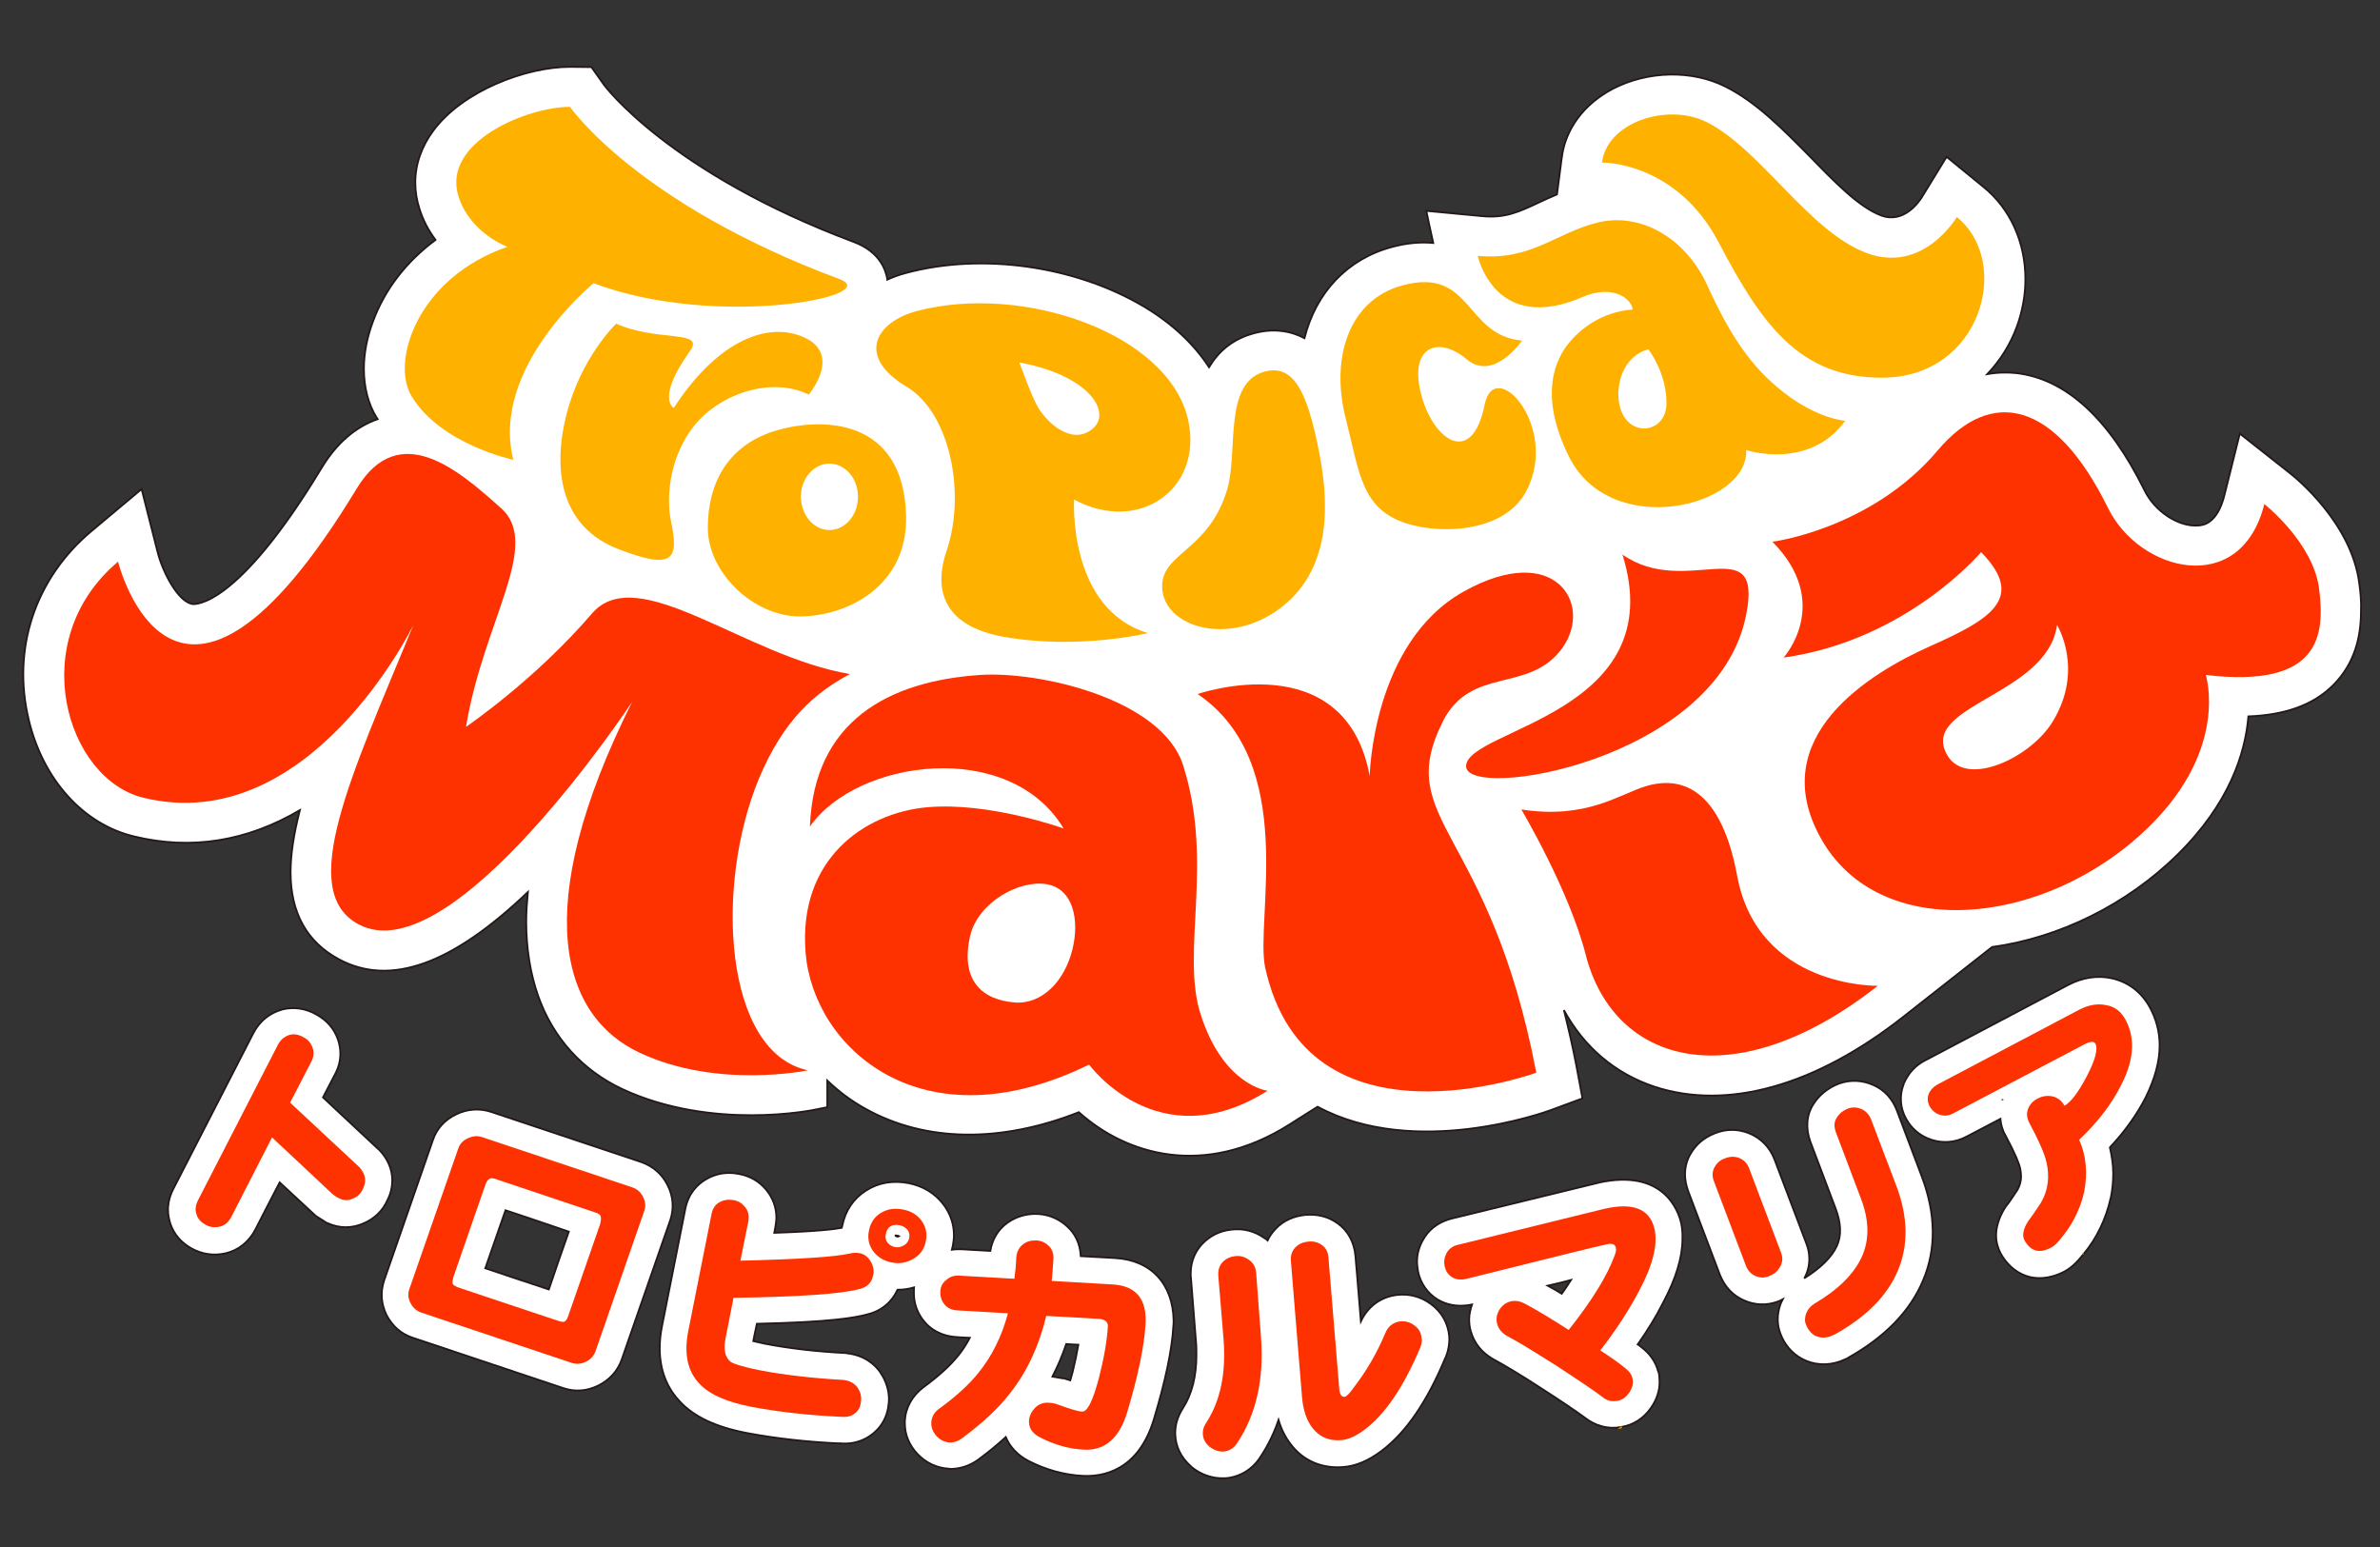
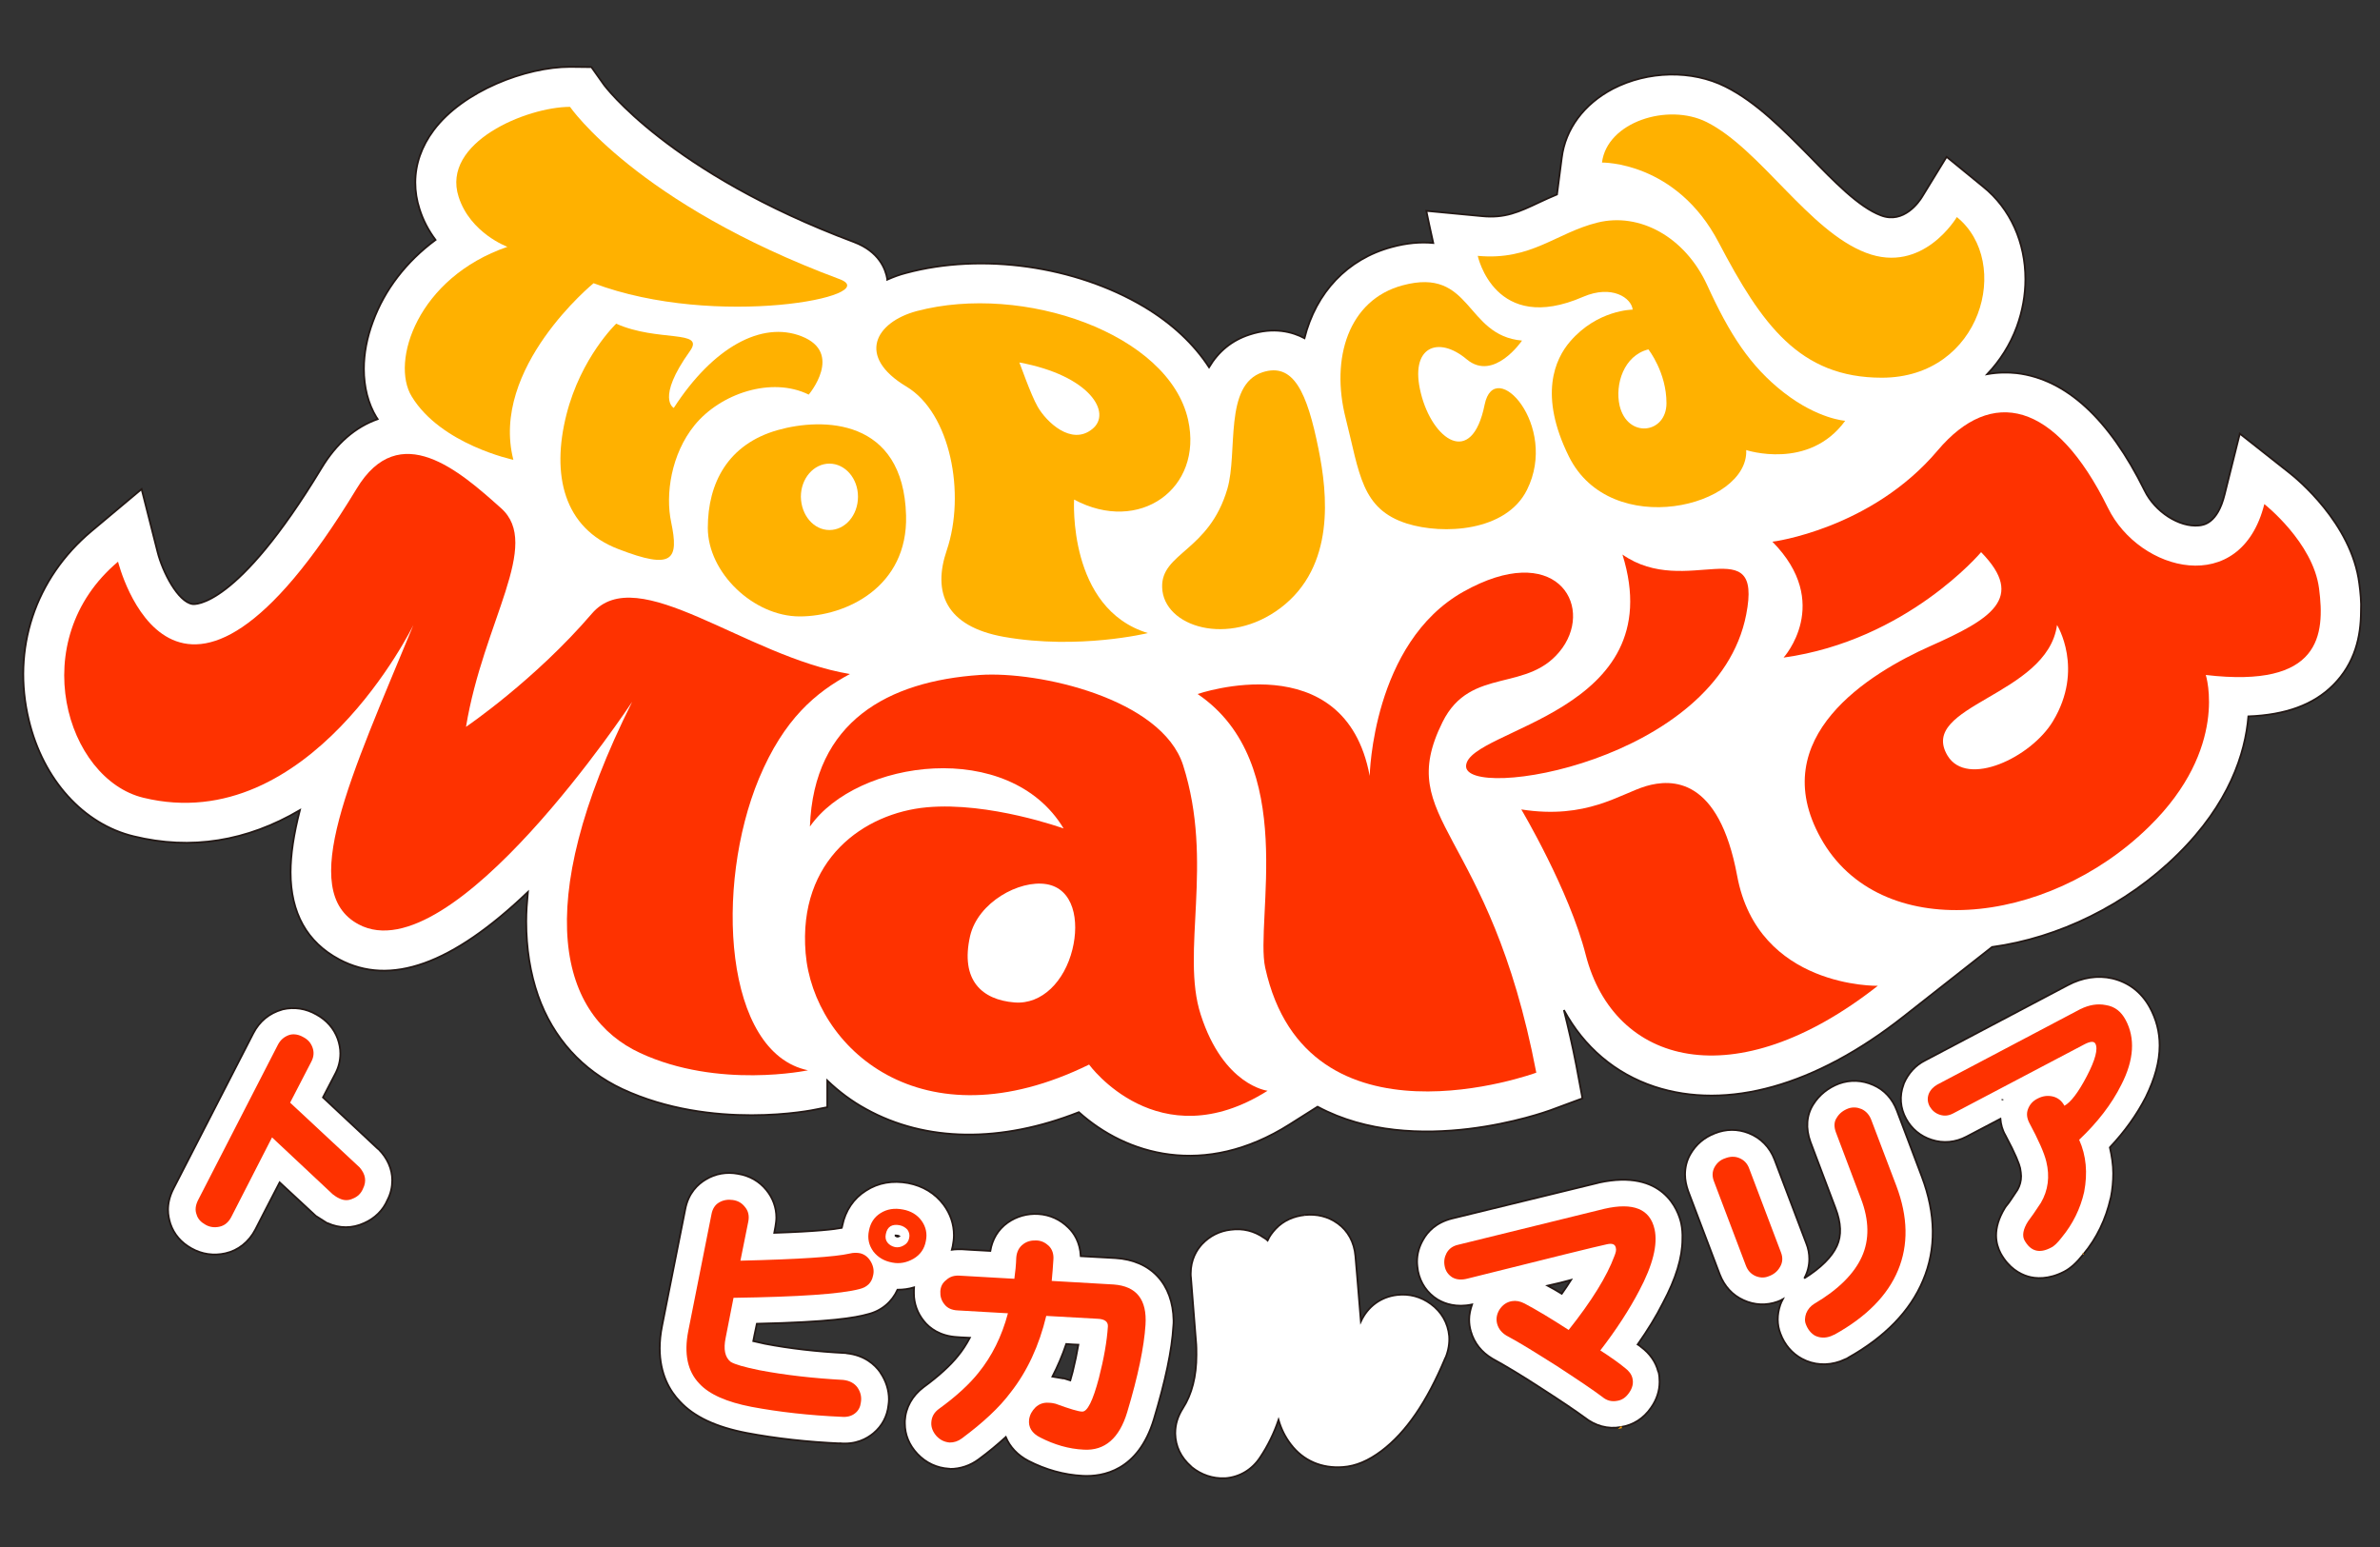
<svg xmlns="http://www.w3.org/2000/svg" version="1.1" id="レイヤー_1" x="0px" y="0px" viewBox="0 0 1000 650" style="enable-background:new 0 0 1000 650;" xml:space="preserve">
  <rect x="0" y="0" width="1000" height="650" fill="#333333" stroke="none" />
  <style type="text/css">
	.st0{fill:#FFFFFF;}
	.st1{fill:#FFFFFF;stroke:#F39800;stroke-width:0.742;}
	.st2{fill:#FFFFFF;stroke:#231815;stroke-width:0.742;}
	.st3{fill:#FE3200;}
	.st4{fill:#FFB100;}
</style>
  <path class="st0" d="M153.2,513.8c0,0-0.1,0-0.1,0c-0.1,0-0.1,0.1-0.1,0.1L153.2,513.8z" />
  <path class="st0" d="M163.1,503.8c-0.1,0.1-0.2,0.3-0.2,0.4c-0.1,0.1-0.1,0.2-0.1,0.3L163.1,503.8z" />
-   <path class="st0" d="M132.8,426.1c0.1,0.1,0.2,0.1,0.2,0.1c0.1,0,0.1,0.1,0.1,0.1L132.8,426.1z" />
  <path class="st0" d="M71.6,514.3c0,0,0-0.1,0-0.1c0-0.1,0-0.1-0.1-0.1L71.6,514.3z" />
  <path class="st1" d="M80.6,524.5c-0.1,0-0.1-0.1-0.1-0.1c-0.1,0-0.1,0-0.2,0L80.6,524.5z" />
  <path class="st2" d="M162.8,504.2c1.4-2.7,2-5.5,2-8.3c0-4.7-2-9.3-5.8-13.1l-0.2-0.1c0,0-15.5-14.5-23.1-21.6  c2.5-4.8,5.1-9.8,5.1-9.8c1.5-2.8,2.2-5.7,2.2-8.7c0-2-0.4-4.1-1.1-6.1c-1.6-4.4-4.7-7.9-8.9-10.2c-4.5-2.6-9.4-3.3-14.2-2.2  l-0.3,0.1c-5.3,1.5-9.5,4.9-12.1,10l-33.5,65.2c-1.7,3.3-2.3,6.3-2.3,8.9c0,2.3,0.5,4.3,1,5.9c1.5,4.4,4.5,7.9,8.8,10.3  c4.4,2.5,9.4,3.2,14.3,2.1c5.4-1.2,9.9-4.8,12.6-10c0,0,5.4-10.6,10.2-19.8c7.1,6.6,15.2,14.1,15.2,14.1l0,0l5.2,3.3l-0.3-0.3  c5,2.3,10.4,2.3,15.4,0C157.5,511.9,160.9,508.6,162.8,504.2z" />
-   <path class="st2" d="M239,517.5c-2.5,7-6,17.2-8.4,24.3c-7.7-2.5-19.4-6.5-26.7-8.9c2.4-6.9,6.1-17.5,8.5-24.4  C219.9,511,231.5,514.9,239,517.5z M280.5,498c-2.3-4.7-6.2-8-11-9.7l-63.1-21.1c-4.8-1.6-10-1.3-14.7,1c-4.8,2.3-8.2,6-9.8,10.8  l-20.5,59c-1.6,4.8-1.3,9.8,1,14.5c2.4,4.6,6.1,8,11.1,9.6l63.1,21.1c4.9,1.7,10,1.3,14.7-1c4.7-2.3,8.2-6.1,9.9-10.9l20.5-58.9  C283.2,507.7,282.9,502.7,280.5,498" />
  <path class="st0" d="M396.3,506.2C396.3,506.2,396.4,506.2,396.3,506.2l0.1,0.2L396.3,506.2z" />
  <path class="st0" d="M367.1,602.1c-0.1,0-0.1,0-0.1,0.1c-0.1,0-0.1,0.1-0.1,0.1L367.1,602.1z" />
  <path class="st0" d="M285.7,589c0-0.1-0.1-0.1-0.1-0.2c0-0.1,0-0.1,0-0.1L285.7,589z" />
  <path class="st0" d="M321.8,499.8c0.1,0.1,0.1,0.2,0.2,0.3c0.1,0.1,0.1,0.1,0.2,0.2L321.8,499.8z" />
  <path class="st0" d="M310,493.2c0,0.1,0.1,0.1,0.1,0.1c0.1,0,0.1,0,0.2,0L310,493.2z" />
  <path class="st0" d="M383.8,542.2C383.8,542.2,383.8,542.2,383.8,542.2c0-0.2,0-0.3,0-0.4L383.8,542.2z" />
  <path class="st2" d="M376.3,519.3c0-0.2,0-0.2,0-0.2c0.1,0,0.4,0,0.9,0.1c0.4,0.1,0.5,0.1,0.6,0.2c-0.4,0.2-0.6,0.2-0.7,0.2  C376.7,519.5,376.4,519.4,376.3,519.3z M450.7,576.4c-0.4,1.5-0.7,2.5-1,3.6c-0.7-0.2-1.3-0.4-2.2-0.7l-1-0.3l0.4,0.2  c0,0-3.4-0.6-4.7-0.8c2.2-4.3,4.2-8.9,5.8-13.7c2.5,0.2,2.8,0.2,5.1,0.3C452.5,568.5,451.7,572.3,450.7,576.4 M468.6,528.6  c0,0-7.4-0.4-14.5-0.8c-0.3-5.8-2.8-9.7-5.2-12c-3.4-3.4-7.8-5.4-12.6-5.7c-4.7-0.3-9.2,1-12.9,3.6c-4.1,2.9-6.5,7.1-7.3,11.9  c-6-0.3-12-0.7-12-0.7c-1.5,0-2.9,0-4.2,0.2c0.1-0.5,0.2-0.9,0.4-1.5c0.3-1.6,0.5-3.1,0.5-4.6c0-4.7-1.5-9-4.3-12.8  c-3.6-4.8-8.7-7.9-14.9-9.1c-6.5-1.2-12.6-0.2-17.8,3.2c-5.1,3.2-8.6,8.3-9.9,14.7c-0.1,0.3-0.1,0.7-0.2,0.9  c-3.1,0.6-10.6,1.5-28.4,2.1c0.1-0.7,0.5-2.6,0.5-2.6c0.2-1.3,0.4-2.6,0.4-3.8c0-4.3-1.5-8.3-4.2-11.6c-2.9-3.6-7-6-11.9-6.8  c-4.8-0.9-9.5-0.1-13.6,2.4c-3.2,1.9-7.3,5.6-8.6,12.6l-9.7,48.8c-0.7,3.4-1,6.6-1,9.5c0,10.9,4.3,18,8.4,22.3  c6,6.5,15.2,10.8,28.2,13.3c12.2,2.3,25.6,3.8,39.6,4.4l-0.7-0.1c6.9,0.7,11.5-1.9,14.3-4.2c3.6-3,5.8-7.1,6.3-11.8  c0.1-0.8,0.2-1.6,0.2-2.4c0-3.9-1.2-7.8-3.6-11.3l-0.1-0.2c-2.2-3.1-6.5-7.1-14.1-7.9l-0.3-0.1h-0.3c-11.9-0.6-23.3-1.9-33.7-3.9  c-2.2-0.5-3.7-0.8-4.9-1.1c0.1-0.5,0.7-3.7,1.5-7.3c30.8-0.7,41.3-2.5,46.6-4c5.8-1.4,10.2-5.2,12.5-10.3c2.4,0,4.7-0.3,7-1  c0,0.4-0.1,0.7-0.1,1.1c0,0.5,0,1,0,1.5c0,4.2,1.5,8.3,4.2,11.6c2.3,2.9,6.7,6.3,14,6.7c0,0,2.3,0.2,5.3,0.3c-1.5,2.8-3.1,5.3-5,7.6  c-3.2,4-8,8.4-14.4,13.1c-4.8,3.6-7.6,8.6-7.9,14.2c0,0.4,0,0.8,0,1.1c0,4.7,1.8,9.1,5.3,12.8c3.6,3.8,8.2,5.9,13.2,6.2h0.2l0.2,0.1  c4.4,0,8.6-1.4,12.2-4.1c4.2-3.1,7.9-6.2,11.3-9.3c1.7,4.1,4.9,7.6,9.5,10c7.2,3.7,14.9,5.9,22.9,6.3c8.3,0.4,23.2-2,29.8-23.7  c4.9-16.3,7.6-29.1,8.2-39.2l0,0c0.1-0.9,0.1-1.6,0.1-2.4C492.8,539.5,483.7,529.5,468.6,528.6" />
  <path class="st0" d="M535.9,516.5c0.1,0,0.1-0.1,0.1-0.1c0,0,0.1,0,0.1-0.1L535.9,516.5z" />
  <path class="st2" d="M601.2,547.9c-4.2-3.1-9.1-4.4-14.2-3.8c-6.9,0.8-12.3,4.9-15.2,11.1c-1.1-13.7-2.3-27.5-2.3-27.5  c-0.5-5.7-3.1-10.6-7.5-13.7c-4-2.9-8.8-4-13.7-3.5c-4.8,0.5-9.1,2.4-12.3,5.8c-1.4,1.5-2.6,3.1-3.4,4.9c-0.4-0.4-0.9-0.8-1.5-1.1  c-4.1-2.9-8.9-4.1-14-3.4c-4.6,0.5-8.8,2.6-12,6l-0.1,0.1c-2.2,2.4-4.7,6.4-4.7,12.3c0,0.6,0,1.2,0.1,1.8l2.1,26.6  c0.2,2,0.2,3.9,0.2,5.8c0,9-1.9,16.5-5.7,22.4c-2.1,3.3-3.2,6.7-3.2,10.4c0,0.1,0,0.3,0,0.3c0.1,5.3,2.4,10,6.6,13.7l0.2,0.2  l0.2,0.2c4,3.2,8.8,4.8,13.7,4.6h0.2h0.2c6-0.5,11.2-3.6,14.6-8.8c3.2-4.8,5.8-10.1,7.7-15.7c1.1,3.8,2.8,7.2,5.1,10.2  c5.2,6.9,13,10.3,22,9.6c5.4-0.4,10.6-2.6,16.2-6.8c10.2-7.7,19-20.4,26.8-39.1l0.1-0.1c1.2-3,1.7-6,1.5-9  C608.4,555.9,605.7,551.2,601.2,547.9z" />
  <path class="st0" d="M547.9,510.7c0.1-0.1,0.3-0.1,0.4-0.1c0.1,0,0.2,0,0.3,0L547.9,510.7z" />
  <path class="st0" d="M517,516.7c0.1,0,0.1,0,0.2,0c0.1,0,0.1-0.1,0.2-0.1L517,516.7z" />
  <path class="st0" d="M493.9,602.7v-0.3C493.9,602.4,493.9,602.6,493.9,602.7z" />
  <path class="st0" d="M530.9,520c0.1,0.1,0.2,0.1,0.2,0.2c0.1,0,0.2,0,0.2,0.1L530.9,520z" />
  <path class="st0" d="M597.8,521c0.1-0.1,0.2-0.2,0.2-0.3c0-0.1,0-0.1,0.1-0.2L597.8,521z" />
  <path class="st2" d="M660.1,537.8c-1.2,1.9-2.5,3.8-3.9,5.8c-2-1.2-4-2.4-5.9-3.4C653.9,539.4,657.2,538.6,660.1,537.8z   M706.4,514.1c-1.2-5.5-7.5-23.1-34.6-17.2l-0.3,0.1L610,512c-6.7,1.7-10.2,5.6-12,8.8c-1.7,2.9-2.6,6-2.6,9.3c0,1.3,0.2,2.7,0.4,4  c1,5,3.9,9.2,8.2,11.9l0.2,0.1c2.9,1.7,7.7,3.4,14.3,2c-0.7,2.1-1.2,4.2-1.2,6.3c0,1.7,0.2,3.3,0.7,5c1.4,4.9,4.5,8.8,9.1,11.5  c5.3,2.9,12.2,7,20.6,12.5c8.4,5.4,14.6,9.6,18.4,12.4l-0.4-0.3c4.5,3.6,9.9,5.1,15.3,4.1c5.2-0.8,9.6-3.6,12.7-8.1  c2.4-3.4,3.6-7.1,3.6-10.9c0-1.3-0.1-2.7-0.4-4l-0.1-0.2l-0.1-0.2c-1-4-3.6-7.6-7.1-10.2c-0.4-0.4-1-0.8-1.5-1.1  c4.2-6,7.8-11.8,10.6-17.4c5.5-10.3,8.2-19.2,8.2-26.9C707,518.3,706.8,516.1,706.4,514.1L706.4,514.1" />
  <path class="st0" d="M595.8,534.3c0-0.1,0-0.1,0-0.2c0-0.1,0-0.1,0-0.2L595.8,534.3z" />
  <path class="st0" d="M693.9,591.4c0,0,0,0.1-0.1,0.1c0,0.1,0,0.1,0,0.1L693.9,591.4z" />
  <path class="st0" d="M618,559.6c0-0.1,0-0.1,0-0.2c0-0.1,0-0.1-0.1-0.2L618,559.6z" />
  <path class="st0" d="M689.6,565.9c0,0,0,0.1,0.1,0.1c0.2,0.2,0.4,0.3,0.5,0.4L689.6,565.9z" />
  <path class="st1" d="M681.4,599.7c-0.1,0-0.2,0-0.2,0c-0.1,0-0.1,0-0.2,0.1L681.4,599.7z" />
  <path class="st2" d="M807.5,494.4l-10.5-27.8c-1.9-5-5.3-8.7-9.9-10.7c-4.7-2.1-9.7-2.3-14.4-0.6c-4.5,1.7-8.3,4.7-10.8,8.7  c-2.9,4.5-3.3,10.1-1.2,15.8l10.5,27.8c2.4,6.3,2.6,11.5,0.6,15.9c-2.1,4.6-6.7,9.2-13.7,13.6c1.4-2.5,2.1-5.3,2.1-8.1  c0-2.2-0.4-4.5-1.3-6.7l-13.3-35.1c-2-5.2-5.8-9.1-10.9-11.1c-4.6-1.8-9.5-1.8-14.2,0.1c-4.4,1.7-7.9,4.6-10.3,8.8  c-1.5,2.6-2.2,5.5-2.2,8.5c0,2.3,0.5,4.6,1.3,6.9l13.3,35.1c1.9,4.9,5.3,8.7,10,10.8c4.6,2.1,9.6,2.3,14.3,0.6  c0.8-0.3,1.5-0.6,2.2-1c-0.3,0.6-0.7,1.2-0.9,1.9l-0.1,0.2l-0.1,0.3c-1.4,4.1-1.4,8.3,0.1,12.1c1.7,4.6,4.9,8.3,9,10.5  c5,2.7,10.7,3,16.1,1.1l3.3-1.4l0-0.1c15.5-8.7,26.1-19.6,31.5-32.5C813.6,524.8,813.4,510.1,807.5,494.4L807.5,494.4z" />
  <path class="st0" d="M720.5,476.2c0.1,0,0.1,0,0.2-0.1c0,0,0.1,0,0.2-0.1L720.5,476.2z" />
  <path class="st2" d="M841.4,462c0,0-0.1,0.1-0.1,0.2l0.1-0.3C841.4,461.9,841.4,462,841.4,462z M907.4,439.3  c0-5.8-1.4-11.1-4.2-16.2c-3.5-6.3-8.9-10.4-15.7-12c-6.1-1.4-12.6-0.4-18.6,2.8l-60.1,31.7c-4,2-7,5.4-8.8,9.5l-0.1,0.3l-0.1,0.3  c-1.8,4.8-1.4,9.9,1.1,14.4c2.3,4.2,6,7.3,10.7,8.8c4.9,1.6,10,1.1,14.6-1.3c0,0,8.8-4.6,14.3-7.5c0.2,2.3,0.8,4.7,2.1,6.9  c4.4,8.2,5.8,12.1,6.2,13.8c0.2,1.2,0.4,2.4,0.4,3.4c0,2-0.5,3.9-1.5,5.7c-2.4,3.6-3.7,5.6-4.5,6.5l-0.4,0.5l-0.4,0.6  c-2.7,4.4-3.7,8.3-3.7,11.6c0,3,0.9,5.6,1.9,7.5c3.4,6.2,8.1,8.7,11.4,9.7c3.3,1,8.7,1.4,15.3-2c2.7-1.4,5.2-3.7,8-7.2  c5.7-6.8,9.5-14.8,11.5-23.6l0.1-0.3c0.7-3.5,1-6.9,1-10.2c0-3.7-0.6-7.3-1.4-10.9c6.3-6.7,11.3-13.7,15.1-21.1  C905.4,453.2,907.4,446.1,907.4,439.3" />
  <path class="st1" d="M875.4,526.7C875.4,526.7,875.4,526.7,875.4,526.7c-0.1,0.1-0.1,0.1-0.2,0.2L875.4,526.7z" />
  <path class="st3" d="M152.5,499.5c-0.8,1.9-2.2,3.3-4.2,4.1c-1.9,0.9-3.8,0.9-5.8-0.1c-0.9-0.4-1.8-1-2.7-1.7l-25.5-23.9l-17.1,33.4  c-1.2,2.3-2.8,3.6-4.9,4.1c-2.2,0.5-4.3,0.2-6.1-0.9c-1.8-1-3.1-2.4-3.6-4.2c-0.7-1.8-0.5-3.8,0.6-6l33.5-65.2  c1.1-2.2,2.8-3.6,5-4.3c1.9-0.5,3.9-0.1,5.8,1c1.9,1,3.1,2.4,3.8,4.3c0.7,1.9,0.6,3.9-0.5,6l-8.9,17.2l29.2,27.2  C153.6,493.4,154.1,496.3,152.5,499.5z" />
-   <path class="st3" d="M270.7,508.8c0.7-1.9,0.5-3.9-0.5-5.9c-1-2-2.5-3.3-4.5-4l-63.1-21.1c-2-0.7-4-0.5-6.1,0.5  c-2,0.9-3.4,2.4-4,4.4l-20.5,58.9c-0.7,1.9-0.6,3.9,0.5,5.9c1,2,2.5,3.3,4.5,4l63.1,21.1c2,0.7,4,0.5,6-0.4c2-1,3.4-2.5,4.1-4.4  L270.7,508.8z M237.3,555.2c-0.4,0.4-1.5,0.2-3-0.3l-40.7-13.6c-1.9-0.6-3-1.2-3.3-1.7c-0.3-0.6-0.2-1.8,0.4-3.6l13.1-37.8  c0.6-1.7,1.2-2.6,1.9-2.9c0.6-0.4,1.6-0.3,2.9,0.2l41.4,13.9c1.4,0.4,2.2,1,2.4,1.7c0.2,0.8,0.1,1.9-0.3,3.4L239,552.2  C238.5,553.9,237.9,554.9,237.3,555.2" />
  <path class="st3" d="M360.3,583c-1.3-1.8-3.3-2.9-6-3.2c-12.5-0.7-24.3-2-35.3-4.1c-6.3-1.3-10.2-2.4-12-3.5  c-2.4-1.9-3.1-5.3-2.1-10.1l3.3-16.8c27.4-0.4,45.1-1.6,53-3.7c3.1-0.8,5-2.6,5.6-5.5c0.5-1.8,0.3-3.8-0.8-5.8  c-1.1-2-2.6-3.2-4.5-3.7c-1.4-0.3-2.9-0.3-4.5,0.1c-6,1.4-21.3,2.4-45.9,3l3.3-16.4c0.5-2.5,0-4.6-1.5-6.3c-1.2-1.5-2.8-2.5-5-2.8  c-2-0.3-4,0-5.7,1c-1.8,1-2.9,2.8-3.3,5.2l-9.7,48.8c-1.9,9.6-0.3,17,4.6,22.1c4.2,4.6,11.6,7.8,21.9,9.8  c11.7,2.2,24.4,3.6,37.9,4.2c2.3,0.2,4.2-0.3,5.7-1.5c1.4-1.1,2.2-2.7,2.4-4.5C362.1,587,361.6,584.9,360.3,583z M387.2,512.9  c-1.8-2.5-4.5-4.1-7.8-4.7c-3.6-0.7-6.7-0.2-9.4,1.5c-2.6,1.6-4.3,4.1-4.9,7.4c-0.7,3.3,0,6.2,1.9,8.8c2,2.5,4.6,4,8,4.6  c3,0.6,6,0,8.8-1.6c2.9-1.7,4.6-4.2,5.2-7.4C389.7,518.3,389,515.4,387.2,512.9 M379.7,523.3c-1.2,0.7-2.4,0.9-3.6,0.7  c-1.3-0.3-2.4-0.9-3.2-1.9c-0.8-1-1-2.2-0.7-3.6c0.6-3.1,2.6-4.3,5.8-3.7c1.4,0.3,2.5,1,3.3,1.9c0.7,1,1,2.2,0.7,3.5  C381.7,521.6,381,522.6,379.7,523.3" />
  <path class="st3" d="M481.3,556.7c-0.6,9.2-3.1,21.4-7.7,36.7c-3.3,10.9-9.4,16.2-18.2,15.7c-6.4-0.3-12.4-2.1-18.3-5.1  c-3.6-1.8-5.1-4.4-4.7-7.6c0.3-2,1.2-3.6,2.7-5.1c1.5-1.4,3.4-2.1,5.6-1.9c1,0,2,0.2,2.8,0.4c6,2.2,9.7,3.3,11.2,3.3  c2.2,0.1,4.5-4.6,7-14c2.1-8.2,3.4-15.5,3.8-21.8c0.1-2-1.4-3.1-4.4-3.2l-21.5-1.2c-3,12.5-8,23.3-15,32.2  c-4.7,6.3-11.6,12.7-20.5,19.3c-1.6,1.2-3.3,1.7-5.1,1.7c-2.1-0.2-3.9-1-5.5-2.7c-1.5-1.7-2.3-3.6-2.2-5.6c0.1-2.5,1.2-4.4,3.3-5.9  c7.3-5.3,12.8-10.4,16.6-15.2c5.5-6.8,9.7-15.1,12.3-24.9l-21-1.2c-2.6-0.1-4.5-1-5.7-2.6c-1.3-1.6-1.8-3.4-1.7-5.4  c0.1-2,0.9-3.6,2.5-4.8c1.5-1.4,3.4-2,5.8-1.8l22.8,1.3c0.4-2.8,0.7-5.8,0.8-8.9c0.2-2.5,1.2-4.4,3-5.7c1.6-1.2,3.5-1.6,5.6-1.5  c2,0.1,3.6,0.9,5.1,2.3c1.4,1.4,2.1,3.4,1.9,5.8c-0.2,3-0.4,6-0.7,8.9l26,1.5C477.5,540.4,482,546,481.3,556.7z" />
-   <path class="st3" d="M529.8,561.5c1.4,17.7-1.9,32.6-9.9,44.7c-1.5,2.3-3.4,3.5-5.9,3.7c-2.1,0.1-4.1-0.7-5.9-2.1  c-1.8-1.6-2.7-3.4-2.7-5.5c-0.1-1.5,0.4-3,1.4-4.5c6-9.2,8.4-20.9,7.3-35.1l-2.2-26.6c-0.2-2.3,0.4-4.2,1.7-5.7  c1.4-1.5,3.1-2.3,5.2-2.6c2.2-0.3,4.1,0.2,5.9,1.5c1.8,1.2,2.9,3.1,3.1,5.5L529.8,561.5z M596.8,566.1c-7,16.6-14.8,28.1-23.3,34.5  c-3.7,2.8-7,4.3-10.1,4.5c-5.1,0.4-9.1-1.4-12-5.2c-2.4-3.1-3.8-7.3-4.3-12.5l-4.7-57.5c-0.2-2.3,0.4-4.3,1.8-5.7  c1.4-1.5,3.2-2.3,5.4-2.5c2.1-0.3,4.1,0.2,5.8,1.4c1.7,1.2,2.7,3.1,2.8,5.6l4.5,54.7c0.2,2.4,0.9,3.6,2.2,3.5c0.8-0.1,2-1.2,3.6-3.5  c5.4-7,10-14.7,13.6-23.4c1.2-2.8,3.3-4.4,6.2-4.8c2.1-0.2,4.2,0.3,6,1.7c1.9,1.4,2.8,3.1,3,5.2  C597.6,563.4,597.3,564.8,596.8,566.1" />
  <path class="st3" d="M695.2,516.5c1.4,6.4-0.7,15-6.5,25.9c-4.1,7.8-9.5,16.2-16.3,25c4.5,2.9,8,5.4,10.4,7.4  c1.6,1.2,2.7,2.6,3.1,4.3c0.5,2.1,0,4.1-1.4,6.1c-1.4,2-3,3.1-5.1,3.4c-2.3,0.4-4.3-0.1-6.2-1.7c-4-3-10.4-7.3-19-12.9  c-8.7-5.5-15.7-9.9-21.2-12.8c-2-1.2-3.3-2.8-3.9-4.8c-0.6-2.1-0.3-4.1,0.9-6.1c1.3-2,3-3.2,5.2-3.6c1.7-0.3,3.5,0,5.4,1  c4.9,2.6,11.1,6.3,18.5,11.1c9.7-12.2,16.1-22.6,19.2-31c0.6-1.5,0.9-2.6,0.6-3.6c-0.3-1.4-1.5-1.9-3.7-1.4  c-4.3,0.9-23.7,5.7-58.5,14.4c-2.6,0.7-4.8,0.5-6.5-0.5c-1.7-1.1-2.8-2.6-3.2-4.7c-0.4-2-0.1-3.8,0.8-5.5c1-1.8,2.6-3,4.9-3.5  l61.4-15.1C686.3,505.1,693.3,508,695.2,516.5z" />
  <path class="st3" d="M748.3,526.2c0.9,2.3,0.7,4.4-0.5,6.3c-1,1.7-2.5,3-4.8,3.8c-1.8,0.7-3.6,0.6-5.5-0.2c-1.9-0.9-3.2-2.3-4-4.5  l-13.3-35.1c-0.9-2.2-0.8-4.3,0.2-6.1c1-1.8,2.5-3.1,4.4-3.7c2-0.8,4-0.9,5.8-0.2c2.1,0.8,3.6,2.3,4.4,4.6L748.3,526.2z   M796.8,498.3c4.9,13,5.1,24.8,0.7,35.4c-4.4,10.6-13.3,19.6-26.6,27c-0.6,0.2-1.1,0.5-1.6,0.7c-2.4,0.9-4.6,0.8-6.7-0.2  c-1.7-1-3-2.6-3.8-4.7c-0.6-1.4-0.5-3,0.1-4.7c0.7-1.7,1.8-3,3.4-4c10.2-6,16.8-12.7,20-19.8c3.2-7.1,3.1-15.3-0.4-24.4l-10.5-27.8  c-0.9-2.4-0.8-4.5,0.3-6.1c1.1-1.9,2.8-3.2,5-4c1.8-0.6,3.6-0.5,5.5,0.3c1.9,0.9,3.2,2.4,4,4.4L796.8,498.3" />
  <path class="st3" d="M893.1,428.5c4.1,7.6,3.6,16.8-1.8,27.3c-4.1,8.2-10,15.8-17.7,23.1c3,6.7,3.6,14,2.1,21.9  c-1.6,7.1-4.8,13.5-9.4,19.1c-1.7,2.2-3.2,3.7-4.5,4.3c-4.9,2.6-8.6,1.6-11.2-3.1c-1-1.9-0.6-4.6,1.5-7.9c1.3-1.7,3.1-4.3,5.4-7.8  c3.1-5.3,3.8-11.1,2.3-17.3c-0.9-3.8-3.4-9.3-7.2-16.4c-1-2-1.2-3.9-0.5-5.7c0.7-1.9,2-3.4,4-4.4c2.1-1.1,4.2-1.4,6.4-0.9  c2.1,0.5,3.8,1.8,4.9,3.9c2.6-1.4,5.8-5.5,9.4-12.4c3.6-6.9,4.8-11.5,3.6-13.7c-0.6-1.1-2.2-1-4.8,0.4l-54.9,28.9  c-1.9,1-3.7,1.2-5.6,0.6c-1.9-0.6-3.3-1.8-4.3-3.5c-0.9-1.7-1.1-3.4-0.4-5.3c0.7-1.7,2-3,3.6-3.9l60.1-31.7  c3.7-1.8,7.2-2.4,10.7-1.7C888.6,422.9,891.2,425,893.1,428.5z" />
  <path class="st2" d="M991.3,245.2c-3.2-25.4-26.6-44.4-29.3-46.5l-20.9-16.5l-6.4,25.6c-3,12.2-8.9,12.8-10.8,13  c-8.2,0.8-18.4-5.7-22.8-14.7c-14.9-30.2-33-46.8-53.7-49.3c-3.6-0.4-7.9-0.4-12.4,0.4c5.3-5.6,9.6-12.3,12.4-19.9  c2.4-6.6,3.6-13.4,3.6-20c0-15.3-6.2-29.6-17.8-38.9l-15.3-12.5l-10.3,16.8c-1.2,2-7.7,11.5-17.3,7.8c-9.3-3.5-19.8-14.4-30-24.9  C749.3,54.5,738,42.9,725,36.4c-14.1-7.1-32.6-6.7-47.3,0.9c-12.2,6.4-20,16.9-21.5,29c0,0-1.8,14-2,15.4c-2.5,1-5,2.2-7.2,3.2  c-8.9,4.2-14.7,6.9-24.5,5.9l-23.2-2.2c0,0,2.2,10.6,2.9,13.5c-5.4-0.5-11.2,0-17.4,1.7c-18.7,5-31.9,19.1-36.7,38.3  c-4.9-2.6-12.8-4.9-23.1-1.5c-7.4,2.4-13,7-17,13.7c-6.3-9.7-15.5-18.4-27.4-25.5c-28.8-17.1-68-22.7-99.9-14.1  c-2.8,0.7-5.4,1.7-7.9,2.8c0-0.1,0-0.2,0-0.3c-0.7-4.1-3.4-11.5-14-15.5c-77.7-29.1-105-65.9-105.2-66.3l-5.1-7.2l-9-0.1  c-18.4,0-44.9,10-57.3,26.6c-5.1,6.8-7.7,14.3-7.7,22c0,3.8,0.6,7.5,1.8,11.2c1.5,4.7,3.7,8.9,6.7,12.9  c-12.3,9.1-21.4,20.9-26.3,34.3c-2.5,6.7-3.8,13.4-3.8,19.9c0,7.6,1.8,14.7,5.3,20.4c0.2,0.2,0.4,0.5,0.5,0.7  c-9.4,3.3-17.4,10.2-23.7,20.7c-35.7,59-53.4,57.1-54.1,57c-6.1-0.9-12.6-13.5-14.7-21.9l-6.7-26.4l-21,17.6  c-23.8,19.9-33.6,49.6-26.4,79.4c6,25.1,22.9,43.8,44.1,48.9c24.1,5.9,47.5,2.1,69.8-11c-2.6,10.1-3.9,18.7-3.9,26.1  c0,17.1,6.9,29.4,20.4,36.6c21.5,11.5,47.5,2.1,79.3-28.3c-0.4,4.3-0.7,8.4-0.7,12.3c0,11.3,1.7,21.9,5,31.3  c6.3,17.8,18.6,31.3,35.4,39.2c37.7,17.5,79.9,8.9,81.6,8.5l4.5-0.9c0,0,0-8.4,0-11.2c4.9,4.7,10.4,8.8,16.3,12  c25.1,13.9,56.7,14.2,89.4,1.3c19.8,17.8,52.6,27.9,88.6,5.1c0,0,7.5-4.7,11.7-7.4l0.2,0.1c40.9,21.9,95.3,2.2,97.6,1.4l13.5-5  l-2.6-13.9c-1.6-8.3-3.4-16-5.2-23.2c8.4,15.5,21.5,26.7,38.1,32.2c30.5,10,67.5-0.3,104.4-29.3c0,0,35-27.5,37.4-29.4  c27.9-3.8,56.4-17.6,77.9-38.8c21.8-21.4,28.5-42.6,29.8-58.1c15.7-0.6,27.4-4.9,35.6-13.1c9.2-9.2,11.7-20.5,11.7-31  C992.2,252.9,991.8,248.9,991.3,245.2z" />
  <path class="st3" d="M149.8,205.4C73.2,331.7,49.6,236,49.6,236c-39.4,33.1-21.8,91.4,10.7,99.2c69.8,16.9,113.4-72.6,113.4-72.6  c-26.3,63.7-49.2,111.9-23,125.8c39.4,21,114.9-93.5,114.9-93.5C222,382,236,427.1,268.9,442.4c32.9,15.3,70.6,7.3,70.6,7.3  c-35.3-7.3-39.4-77.4-20.6-122.6c10.5-25.1,23.9-36.2,38.2-43.9c-44-7.3-89.2-47.8-108.4-25.4c-24,28-52.9,47.6-52.9,47.6  c7.3-44.4,32-76.6,14.7-91.9C193.3,198.1,167.8,175.5,149.8,205.4z" />
  <path class="st3" d="M426.3,421.2c11.5,0.9,21-8.9,24.3-22.3c3-12.1,0.5-25.5-10.9-27.4c-11.4-1.9-28.8,7.6-32.1,21.8  C403.4,411.9,412.6,420.1,426.3,421.2z M340.3,347.3c1.6-44.3,33-61.1,71.4-63.7c24.7-1.7,76.4,9.9,85.4,37.9  c13.1,41.1-1.1,78.6,7.4,104.8c9.6,29.9,28.1,32,28.1,32c-46,29-75-11-75-11c-70.6,34.6-115.8-7.3-119.1-46.8  c-3.3-39.5,24.7-58.9,50.9-61.3c26.3-2.4,57.5,8.9,57.5,8.9C424.1,310.2,360,319,340.3,347.3" />
  <path class="st3" d="M503.2,291.6c42.7,29,24,95,28.4,115c17.5,79.6,113.9,44.1,113.9,44.1c-19.7-103.2-60.2-105.4-39.4-147.3  c11.9-24,36.4-11.7,50.4-31.2c13.1-18.5-3.3-45.1-41.6-23.6c-38.3,21.5-39.4,77.4-39.4,77.4C565.1,270.2,503.2,291.6,503.2,291.6z" />
  <path class="st3" d="M681.7,233c20.8,66.7-64.6,73.1-65.7,88.7c-1.1,15.2,105.7-1.6,117.7-63.5C740.8,222,708.5,251.8,681.7,233z" />
  <path class="st3" d="M639.2,340.1c27.4,4.3,41.4-6.5,52.4-9.8c10.9-3.2,30.6-3.7,38.3,37.7c8.8,47.3,59.1,46.2,59.1,46.2  c-60.2,47.3-110.8,33.2-122.7-12.9C659.4,374.1,639.2,340.1,639.2,340.1z" />
  <path class="st3" d="M864.3,262.6c-4.1,29.9-58.7,33.7-46,54.9c8.2,13.6,35.2,0.7,44.3-14.5C875.8,281.1,864.3,262.6,864.3,262.6z   M814.2,189.2c22.5-26.6,49.3-20.9,71.5,24.2c13.2,27,55.8,37.9,65.7-1.6c0,0,20.5,16.1,23,35.5c2.5,19.4,0.8,42-47.6,36.3  c0,0,9.9,30.7-23.8,63.7c-43.2,42.4-113.4,49.2-138,4.8c-23.6-42.4,20.6-69.3,46-80.6c25.4-11.3,40.3-20.2,21.4-39.5  c0,0-31.2,37.1-83,44.3c0,0,20.8-22.9-4.7-48.7C744.6,227.7,786.3,222.3,814.2,189.2" />
  <path class="st4" d="M239.5,44.9c-18.1,0-54.2,14.9-46.8,37.8c4.9,15.3,20.5,21,20.5,21C175.4,116.7,164,152,173,166.6  c12.3,20.2,42.7,26.6,42.7,26.6c-9.9-38.6,33.7-74.2,33.7-74.2c51.5,19.4,122.4,5.4,103.4-1.7C267.4,85.5,239.5,44.9,239.5,44.9z" />
  <path class="st4" d="M258.9,136c17.5,7.8,37.5,2.4,31,11.5c-14.4,20.1-6.8,23.9-6.8,23.9c16.4-25.4,36.9-36.7,53.7-30.1  c17.8,7,3,24.5,3,24.5c-15.6-7.7-37.1-0.5-48,12.9c-9.8,12.1-12.3,29-9.8,40.7c3.3,15.8,0.8,20.2-22.2,11.3  c-23-8.8-28.2-31.2-21.8-56.5C244.1,150.1,258.9,136,258.9,136z" />
  <path class="st4" d="M348.5,222.7c6.6,0,12-6.2,12-14c0-7.7-5.4-13.9-12-13.9c-6.6,0-12,6.2-12,13.9  C336.6,216.5,341.9,222.7,348.5,222.7z M297.4,221.8c0-18.9,8.5-35.2,29.4-41.1c18.7-5.3,52.8-5.2,53.9,35.9  c0.8,30-25.2,42.4-44.7,42.4C316.6,259,297.4,240.6,297.4,221.8" />
  <path class="st4" d="M436,170.9c3.6,6.3,14.1,16.5,22.9,9.4c8.5-6.7-0.8-22.5-30.6-28C428.4,152.3,433.1,165.9,436,170.9z   M499.2,176.4c6.4,28.9-20.5,48.2-47.9,33.5c0,0-2.8,45.8,31,56.1c0,0-29,7.1-60.4,1.6c-24.8-4.4-30.1-18.9-24.1-36.4  c8-23.7,1.6-57.7-17-68.8c-21-12.6-13.1-27,4.4-31.7C429.9,118.9,491.1,140.2,499.2,176.4" />
  <path class="st4" d="M530.5,156.4c-16.4,5.4-10.3,33.6-14.8,49c-7.7,26.3-27.9,26.8-27.4,41.4c0.5,16.6,27.9,25.2,49.8,8.6  c23-17.5,19.7-47.9,15.9-66.7C549.2,164.8,543.5,152.2,530.5,156.4z" />
  <path class="st4" d="M639.5,143.1c-24.1-2.1-20.9-31.1-50.2-23.2c-22.7,6.1-30.3,30.6-23.9,55.8c5.9,23.2,6.5,38.2,25.8,44.3  c15,4.7,41.6,3.5,50.4-14.2c13.4-26.9-13.6-56.4-17.8-35.8c-5.4,26.8-22,14.7-26.8-4.8c-4.9-19.5,7.2-24.4,19.3-14.2  C627.7,160.5,639.5,143.1,639.5,143.1z" />
  <path class="st4" d="M692.6,146.8c-10.4,2.6-14.1,14.8-12.1,23.6c3.3,14,19.7,11.9,19.7-1C700.2,156.4,692.6,146.8,692.6,146.8z   M620.9,107.5c22.5,2.1,32.9-9.7,50.4-14c17.5-4.3,36.6,5.9,46,26.3c9.3,20.4,18,34.1,32.3,45.2c14.3,11.1,25.7,11.8,25.7,11.8  c-15.3,21-41.6,12.3-41.6,12.3c1.1,23.7-56.9,38.2-74.5,2.7c-12.8-25.8-5.8-41,0.5-48.3c11.5-13.4,26.3-13.4,26.3-13.4  c-0.5-4.9-8.7-10.6-20.8-5.4C628,140.9,620.9,107.5,620.9,107.5" />
  <path class="st4" d="M673.1,68.3c2.1-17,27.6-25.2,44-17c22.5,11.3,42.8,45.7,66.9,54.9c24,9.2,38.2-15,38.2-15  c23.4,18.9,10.4,67.5-31.5,67.5c-34.6,0-50.5-22.4-68.5-56.7C704.3,67.7,673.1,68.3,673.1,68.3z" />
</svg>